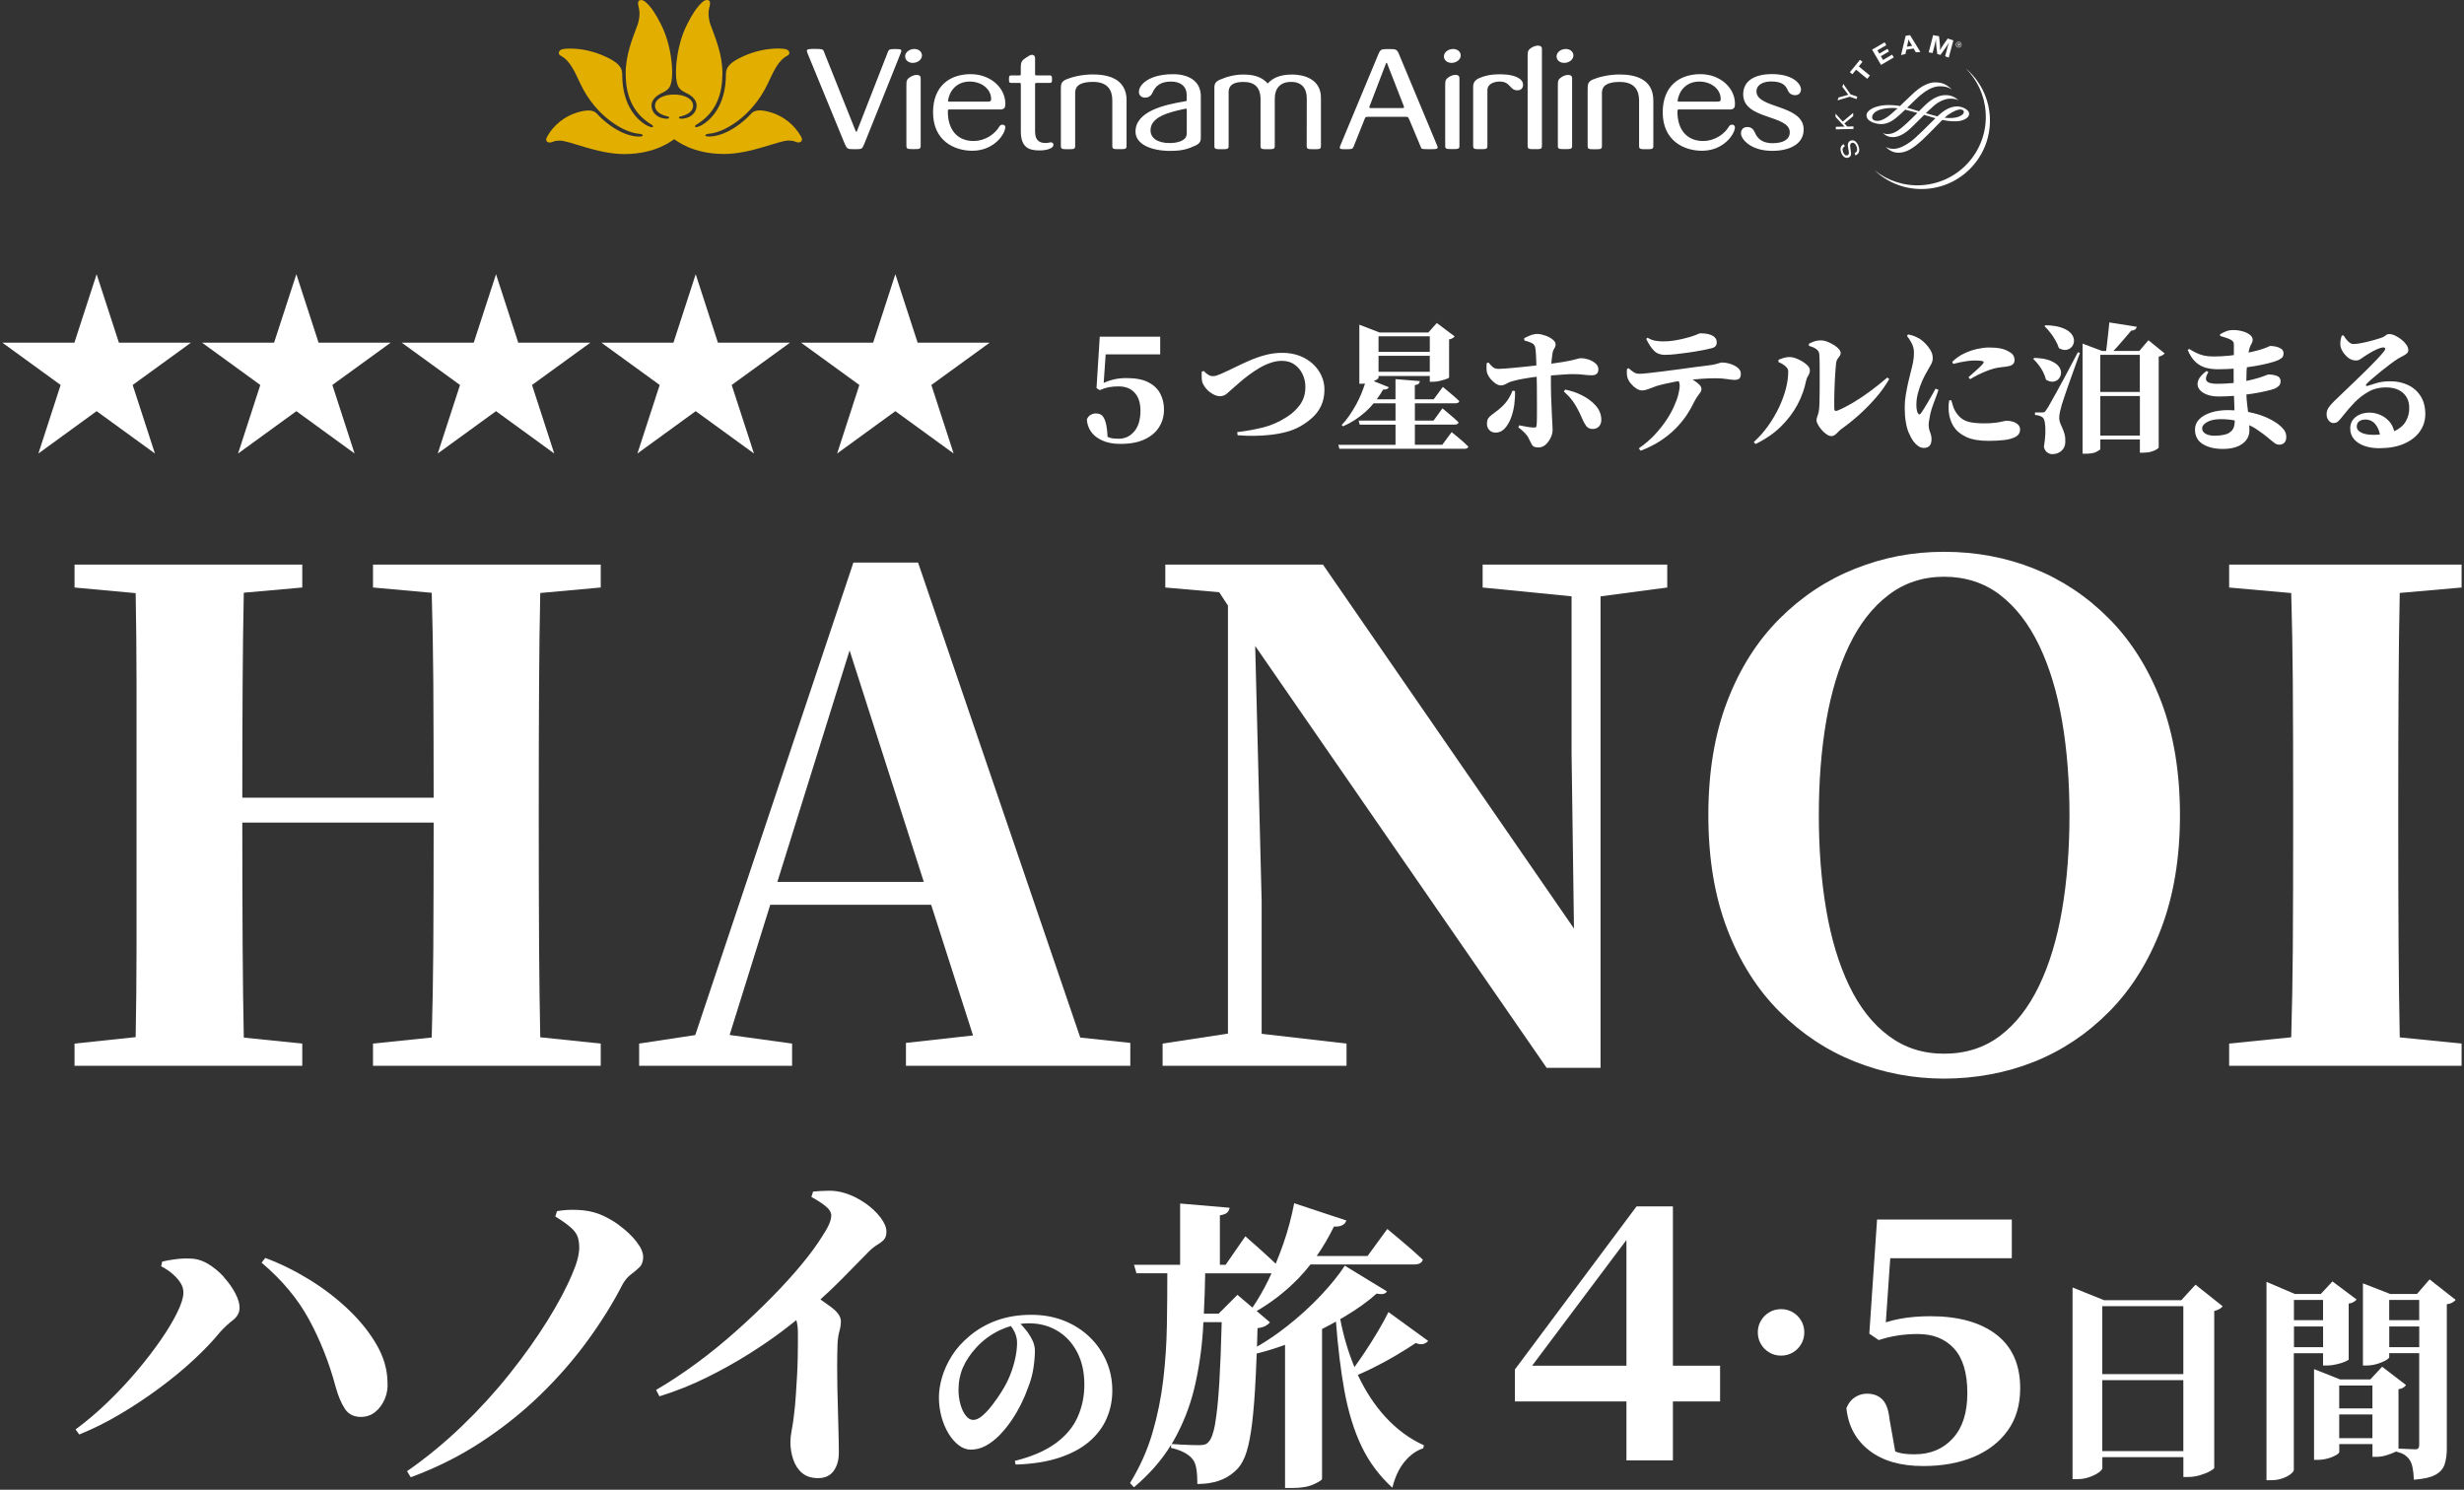
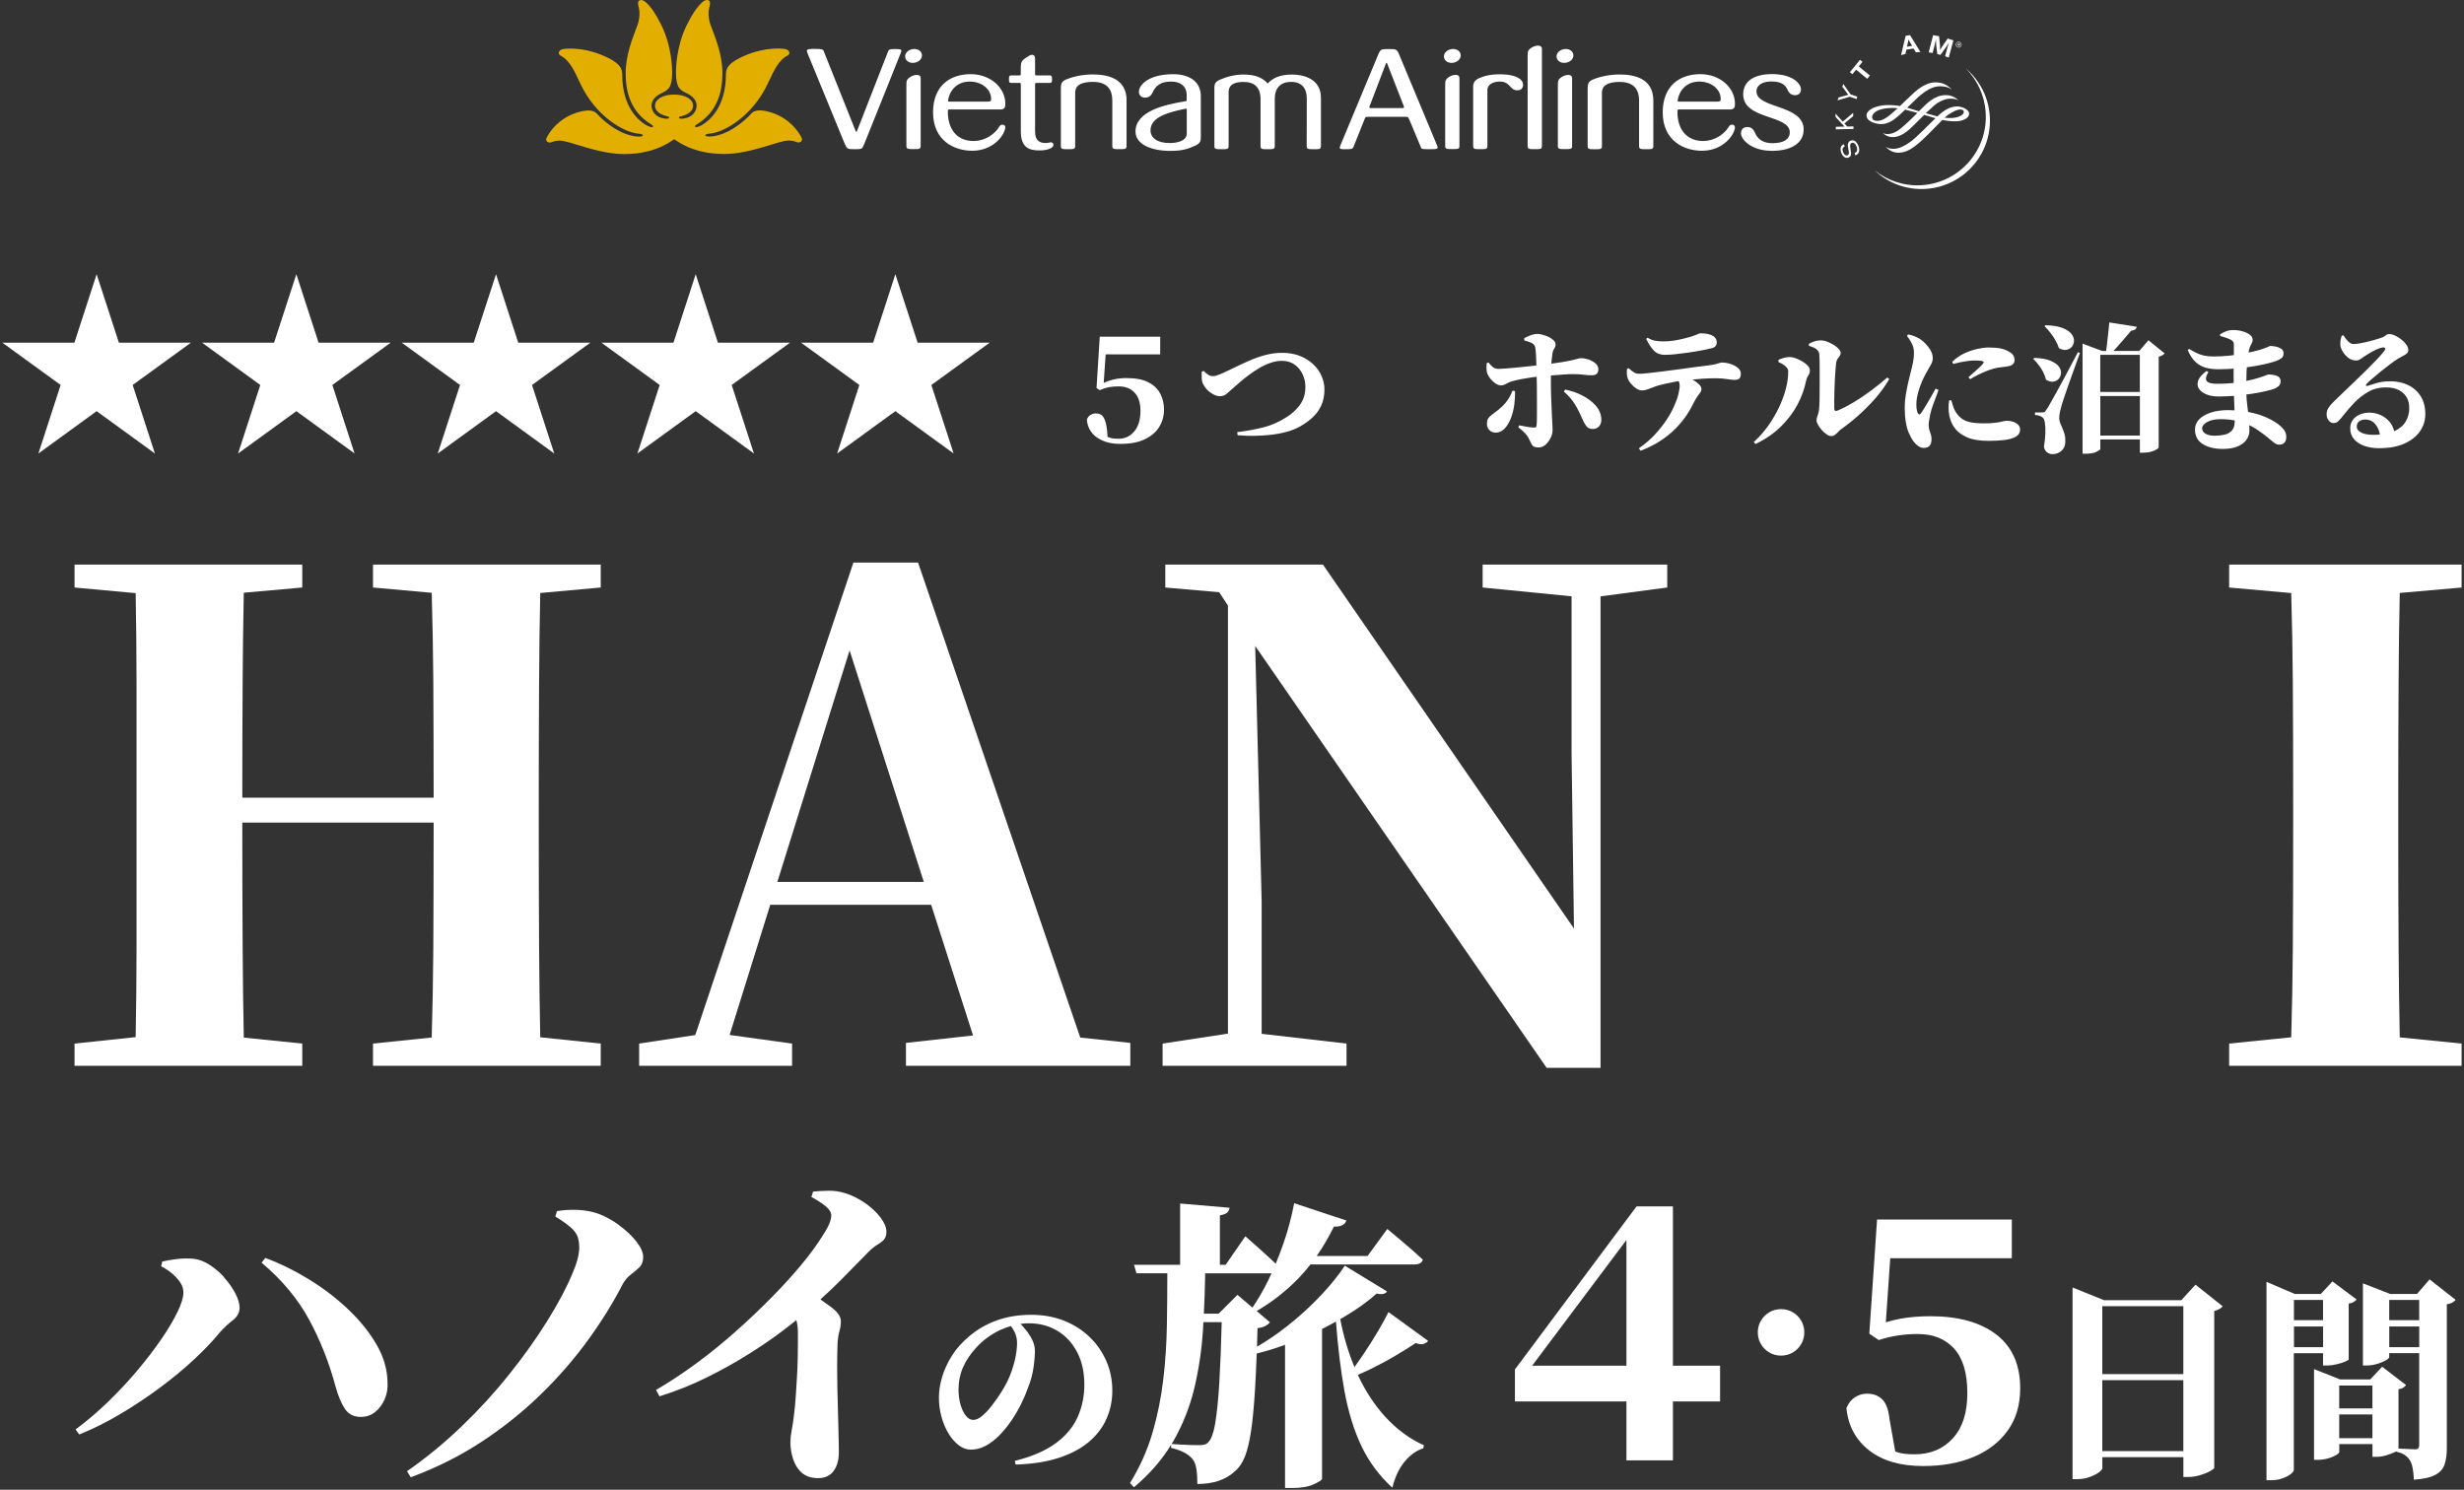
<svg xmlns="http://www.w3.org/2000/svg" id="_レイヤー_2" data-name="レイヤー 2" viewBox="0 0 512 309.61">
  <rect x="0" y="0" width="512" height="309.61" fill="#333333" stroke="none" />
  <defs>
    <style>
      .cls-1, .cls-2 {
        fill: #fff;
      }

      .cls-2 {
        fill-rule: evenodd;
      }

      .cls-3 {
        fill: none;
      }

      .cls-4 {
        fill: #e2af00;
      }
    </style>
  </defs>
  <g id="contents">
    <g>
      <g>
        <g>
          <path class="cls-1" d="M408.51,14.24h-.01c2.32,2.35,3.86,5.51,4.1,9.06.55,7.84-5.36,14.63-13.19,15.18-3.69.26-7.13-.91-9.82-3.03h-.01c2.78,2.61,6.59,4.09,10.68,3.8,7.84-.55,13.74-7.34,13.2-15.17-.28-3.96-2.15-7.44-4.95-9.83h0Z" />
          <path class="cls-1" d="M383.31,30.42c-.45.25-.55.63-.32,1.22.22.53.55.77.91.62.29-.11.34-.36.22-1l-.05-.25c-.11-.63-.14-.9-.06-1.17.08-.31.25-.51.52-.61.65-.26,1.25.15,1.61,1.04.39.98.18,1.71-.58,2.03l-.19-.48c.53-.22.67-.72.38-1.43-.23-.58-.59-.84-.99-.68-.31.12-.38.41-.27,1.07l.04.27.04.25c.08.48.09.66.05.87-.06.26-.23.45-.49.56-.61.24-1.19-.11-1.51-.93-.35-.89-.16-1.54.51-1.85l.2.48h0Z" />
          <polygon class="cls-1" points="382.91 25.27 385.07 23.46 385.08 24.13 383.25 25.65 383.85 26.3 385.13 26.27 385.14 26.8 381.48 26.88 381.46 26.35 382.91 26.32 383.29 26.32 383.17 26.19 383.04 26.06 381.42 24.31 381.4 23.61 382.91 25.27 382.91 25.27" />
          <path class="cls-1" d="M384.53,19.6l1.41.5-.17.49-1.41-.49-2.53.76.21-.6,1.58-.44.19-.06c.08-.02.13-.03.26-.06-.12-.15-.15-.18-.28-.36l-.97-1.32.2-.58,1.51,2.16h0Z" />
          <polygon class="cls-1" points="387.01 12.86 386.24 13.8 388.55 15.7 388 16.38 385.68 14.48 384.91 15.43 384.39 15 386.49 12.43 387.01 12.86 387.01 12.86" />
-           <polygon class="cls-1" points="391.96 9.38 390.11 10.46 390.51 11.14 392.21 10.15 392.52 10.69 390.83 11.68 391.28 12.46 393.17 11.35 393.51 11.94 390.86 13.49 389.01 10.32 391.62 8.79 391.96 9.38 391.96 9.38" />
          <path class="cls-1" d="M396.96,8.92c-.2-.34-.28-.49-.39-.75-.03.27-.06.46-.16.83l-.15.7,1.07-.17-.36-.61h0ZM399.06,10.8l-.96.07-.48-.79-1.48.24-.21.9-.91.23.96-4.01.91-.14,2.16,3.51h0Z" />
          <path class="cls-1" d="M404.95,11.98l-.77-.29.29-1.1c.03-.12.08-.3.14-.52.06-.23.12-.41.15-.54.05-.15.1-.3.15-.46l.08-.26c-.21.38-.3.5-.5.8-.08.13-.16.25-.23.34l-1.04,1.46-.67-.18-.21-1.75c-.02-.09-.02-.22-.03-.39-.01-.23-.02-.41-.03-.53,0-.09,0-.24,0-.44l-.09.44c-.11.49-.16.69-.3,1.27l-.31,1.18-.81-.13.92-3.58,1.23.23.17,1.7c.04.4.05.73.04,1.2.14-.27.19-.36.35-.61.11-.17.2-.3.28-.44l.96-1.38,1.17.4-.96,3.58h0Z" />
          <path class="cls-1" d="M404.86,23.83c1.06-.72,1.94-1.1,2.49-1.08.32.01.71.11.71.51s-.39.75-1.16,1.03c-.67.24-1.7.31-2.83.18.31-.28.57-.5.79-.64h0ZM389.99,25.13c-.66-.05-.98-.31-.98-.82,0-.06.04-1.67,3.72-1.86.42-.02.88-.04,1.6.05-.03,0-.42.35-.42.35l-.23.21c-.88.81-2.37,2.15-3.7,2.06h0ZM397.94,19.05c-.44.39-1.33,1.24-2.18,2.06l-.97.93c-.78-.15-1.56-.21-2.36-.21-1.78,0-3.42.49-4.17,1.26-.28.29-.43.61-.42.94.02.87,1.01,1.3,1.31,1.42,1.59.59,2.92.42,4.32-.56.77-.54,1.7-1.4,2.42-2.1.57.13,1.21.3,1.89.5l.64.18c-.83.81-1.67,1.67-2.45,2.36l-.06.05c-1.09.96-1.88,1.65-3.02,1.91-.8.17-1.37,0-1.55-.11-.02,0-.04.04-.04.04.66.54,1.28.85,2.35.76,1.02-.09,2.2-.73,3.41-1.87l1.63-1.6,1.14-1.13s2.31.68,2.31.68c.02,0,.04.01.04.01-.02,0-1.43,1.39-1.43,1.39l-1.22,1.22c-1.26,1.21-1.94,1.85-2.67,2.37-1.21.86-2.25,1.31-3.17,1.37-.47.03-1.16,0-1.73-.33-.03,0-.06.02-.06.02.61.53,1.38,1.17,2.69,1.13,1.48-.05,2.79-.76,4.83-2.63.93-.86,1.85-1.8,2.67-2.65l1.52-1.54c1,.22,1.89.32,2.88.29,1.44-.03,2.67-.72,2.68-1.5.02-.58-.46-.9-.75-1.08-.23-.15-.88-.51-1.76-.51-1.08,0-2.2.48-3.34,1.41l-.76.67s-.28-.08-.28-.08l-2.11-.6c.63-.58,1.15-1.08,1.63-1.5,1.16-1.03,2.43-1.45,3.18-1.5.55-.04,1.49.01,1.88.29.02,0,.04-.04.04-.04-1.04-.89-1.94-1-2.68-1s-1.9.23-3.34,1.34c-.58.45-1.34,1.22-2.14,2.02,0,0-1.07-.33-1.07-.33l-.26-.08-1.12-.34s.64-.6.64-.6c.76-.74,1.47-1.44,2.03-1.92,2.03-1.7,3.3-1.92,4.18-1.93.97,0,1.74.2,2.29.6.01,0,.04-.04.04-.04-1.13-1.03-1.95-1.36-3.36-1.37-1.24-.01-2.72.68-4.17,1.95h0Z" />
          <path class="cls-1" d="M407.02,9.22c.07.04.19.12.24.03.03-.06-.04-.11-.1-.14l-.15-.09-.08.15.1.05h0ZM407.1,9.71l-.1-.05-.03-.36-.1-.05-.15.27-.08-.04.32-.58.25.14c.1.06.19.14.12.26-.06.12-.16.11-.27.06l.03.36h0ZM407.45,9.53c.14-.25.04-.56-.2-.69-.24-.14-.56-.06-.69.2-.14.25-.04.55.2.69.24.13.55.05.69-.2h0ZM406.45,9.05c.13-.3.49-.45.79-.32.31.13.45.48.32.79-.13.31-.48.45-.79.31-.31-.14-.45-.48-.32-.79h0Z" />
        </g>
        <path class="cls-4" d="M140.08,28.94c-.46.26-3.78,3.08-10.38,3.08-5.56,0-11.5-2.85-13.37-2.79-.66-.03-1.18.11-1.6.29-.78.33-1.54-.15-1.12-.95,1.46-2.77,3.95-4.47,6.3-5.18,1.72-.52,3.28-.69,4.09.21,1.79,1.98,5.02,4.43,8.16,4.75.25.03,1.39.12,1.41-.2.01-.2-.38-.33-.77-.35-3.21-.23-8.99-3.66-12.16-10.31-1.19-2.49-2.14-4.91-4.22-5.97-.46-.22-.47-1.07.49-1.3.67-.16,4.94-.57,9.82,2,2.24,1.18,2.55,2.24,2.56,3.16-.02,6.96,3.5,9.73,4.86,10.55.76.45,1.47.65,1.54.41.06-.2-.14-.33-.31-.44-4.22-2.56-5.34-6.51-5.37-10.53-.03-3.97,1.44-7.41,2.48-10.23.15-.4.65-2.08.23-3.63-.31-1.16-.06-1.5.55-1.5.67,0,1.56,1.08,1.86,1.45.24.28,1.02,1.23,2.19,3.55,2.33,4.6,2.35,9.41,2.35,10,0,3.3-.85,3.69-2.24,4.37-1.39.69-2.05,1.57-2.05,2.59,0,1.05.73,2.15,2.05,2.53,1.02.3,1.67.19,1.62-.08-.04-.21-.49-.26-.63-.3-1.39-.38-2.31-1.09-2.31-2.16,0-1.33,1.64-2.31,3.95-2.31s3.96.98,3.96,2.31c0,1.07-.92,1.78-2.31,2.16-.13.04-.58.09-.63.3-.05.27.59.38,1.62.08,1.32-.38,2.05-1.48,2.05-2.53,0-1.02-.66-1.91-2.05-2.59-1.39-.69-2.24-1.07-2.24-4.37,0-.59.02-5.4,2.34-10,1.18-2.32,1.96-3.27,2.19-3.55.3-.37,1.19-1.46,1.86-1.46.61,0,.87.34.55,1.5-.42,1.55.07,3.23.23,3.63,1.04,2.82,2.52,6.26,2.48,10.23-.03,4.02-1.15,7.96-5.37,10.53-.18.1-.38.24-.31.44.07.24.78.05,1.54-.41,1.36-.82,4.89-3.58,4.87-10.55,0-.92.32-1.98,2.56-3.16,4.88-2.57,9.15-2.16,9.82-2,.97.23.95,1.08.49,1.3-2.08,1.05-3.02,3.47-4.22,5.97-3.18,6.65-8.96,10.08-12.16,10.31-.4.03-.78.16-.77.35.01.32,1.15.23,1.41.2,3.14-.32,6.37-2.77,8.16-4.76.81-.9,2.38-.73,4.1-.21,2.35.71,4.83,2.41,6.3,5.18.42.8-.33,1.28-1.11.95-.41-.18-.94-.31-1.6-.29-1.86-.05-7.8,2.79-13.37,2.79-6.6,0-9.92-2.82-10.38-3.08Z" />
        <path class="cls-2" d="M309.07,18.69c0-1.14,1.22-1.74,2.56-1.74,2.28,0,2.03,1.82,3.66,1.82.74,0,1.19-.42,1.19-1.15,0-1.26-1.67-2.09-4.26-2.17-2.49-.08-3.78.36-4.67.71-1,.39-1.44.96-1.44,1.85v12.34c0,.65.32.65,1.48.65s1.48,0,1.48-.65v-11.64ZM234.1,20.89c0-4.68-4.08-5.42-7.04-5.42-2.39,0-4.53.6-5.54,1.05-1,.44-1.08.99-1.08,1.9v11.94c0,.65.33.65,1.49.65s1.48,0,1.48-.65v-11.02c0-.97.34-2.32,3.72-2.32,3.2,0,4,1.89,4,3.87v9.46c0,.65.32.65,1.48.65s1.48,0,1.48-.65v-9.46ZM300.3,30.33c0,.65.32.65,1.48.65s1.48,0,1.48-.65v-14.06c.02-1.03-1.4-.77-2.12-.3-.81.53-.84.8-.84,1.82v12.54ZM284.61,22.03c.44-1.12,3.25-8.48,3.4-8.89.04-.12.16-.12.21,0,.2.52,3.04,7.75,3.46,8.87.09.24.13.45-.2.45h-6.64c-.41,0-.31-.25-.24-.42ZM292.8,24.75c1.01,2.4,2.4,5.73,2.4,5.73.17.43.02.53,1.77.53,1.86,0,1.97-.06,1.6-.89-.1-.22-7.47-17.92-7.88-18.89-.41-.97-.59-1.04-2.12-1.04-1.52,0-1.72.04-2.14,1.04-.43,1.02-7.82,18.8-7.92,19.02-.31.76-.03.76,1.22.76,1.18,0,1.31-.04,1.54-.54l2.28-5.71c.14-.34.18-.48.59-.48,1.56,0,6.01,0,8.06,0,.39,0,.44.11.59.48ZM303.5,11.26c-.16-.77-1.03-1.24-2.02-1.03-.99.21-1.58.98-1.42,1.76.17.77,1.03,1.24,2.02,1.03.99-.21,1.58-.99,1.42-1.76ZM317.44,30.35c0,.65.32.65,1.48.65s1.48,0,1.48-.65V10.19c.02-1.03-1.4-.77-2.13-.3-.81.53-.84.79-.84,1.82v18.63ZM326.91,11.26c-.17-.77-1.03-1.24-2.02-1.03-.99.21-1.59.98-1.42,1.76.16.77,1.03,1.24,2.02,1.03.99-.21,1.59-.98,1.42-1.76ZM323.71,30.34c0,.65.32.65,1.48.65s1.48,0,1.48-.65v-14.06c.02-1.03-1.4-.77-2.12-.3-.81.53-.84.79-.84,1.82v12.54ZM343.55,20.9c0-4.68-4.07-5.42-7.03-5.42-2.39,0-4.53.6-5.54,1.05-1,.44-1.08.99-1.08,1.9v11.94c0,.65.33.65,1.49.65s1.48,0,1.48-.65v-11.02c0-.97.34-2.32,3.72-2.32,3.19,0,4,1.89,4,3.87v9.46c0,.65.33.65,1.48.65s1.48,0,1.48-.65v-9.46ZM374.79,26.85c-.12-5.19-9.8-4.24-9.81-7.85,0-1.41,1.45-2.07,3.03-2.07,2.27,0,3.02.76,3.49,1.86.22.51.67.99,1.53.99.65,0,1.2-.41,1.2-1.18,0-1.15-1.6-3.17-5.95-3.2-3.61-.02-6.05,1.35-6.06,4.2,0,5.34,9.69,4.2,9.68,7.9,0,1.53-1.43,2.24-3.5,2.26-2.07.02-3.17-.82-3.77-2.26-.29-.59-.68-1.12-1.58-1.1-.81.01-1.29.53-1.29,1.33,0,1.09,1.89,3.62,6.5,3.62,3.77,0,6.58-1.52,6.52-4.5ZM188.35,30.34c0,.65.32.65,1.48.65s1.48,0,1.48-.65v-14.06c.02-1.03-1.4-.77-2.13-.3-.81.53-.84.79-.84,1.82v12.54ZM243.2,31.35c2.47.02,3.72-.42,5.21-1.1,1.11-.53,1.11-1.11,1.11-1.8v-8.47c0-3.23-2.68-4.57-5.76-4.56-5.02.01-7.02,2.16-7.1,3.56-.04.74.4,1.29,1.27,1.31.84.02,1.34-.53,1.54-1,.62-1.44,1.68-2.34,3.87-2.34,1.72,0,3.25.79,3.24,2.83v.9c0,.28,0,.33-.24.36-4.52.72-10.39,2.14-10.39,6.3,0,2.58,3.1,4.01,7.24,4.02ZM246.59,27.75c0,1.57-2.04,1.98-3.54,1.98-2.66,0-3.98-1.14-3.98-2.64,0-2.73,3.53-3.72,7.21-4.49.19-.04.32-.06.32.22v4.94ZM191.55,11.26c-.17-.77-1.03-1.24-2.02-1.03-.99.21-1.59.98-1.42,1.76.17.77,1.03,1.24,2.02,1.03.99-.21,1.58-.98,1.42-1.76ZM271.52,30.36c0,.65.32.64,1.48.65,1.16,0,1.48,0,1.48-.65v-10.05c0-4-3.75-4.82-5.97-4.82-2.59,0-4.07.74-5.08,1.86-1.08-1.17-2.52-1.86-5.04-1.86-1.74,0-3.43.42-4.95,1.09-1.1.49-1.1,1.13-1.1,1.76v12.02c0,.65.32.65,1.48.65s1.48,0,1.48-.65v-11.2c0-1.67,1.34-2.13,3.1-2.13,2.19,0,3.53,1.03,3.53,3.61v9.72c0,.65.32.65,1.48.65s1.48,0,1.48-.65v-9.91c0-1.96,1.03-3.43,3.39-3.43s3.26,1.49,3.26,3.47l-.02,9.87ZM197,20.87c.26-1.85,1.67-3.9,4.46-3.92,2.34-.02,4.38,1.4,4.49,3.49.03.6-.13.68-.84.68h-7.88c-.22,0-.25-.1-.23-.24ZM208.9,26.44c0-.27-.2-.53-.58-.53-.34,0-.51.12-.72.47-.78,1.33-2.71,2.89-5.27,2.92-3.46.03-5.46-2.46-5.37-6.3,0-.13.05-.24.25-.25.2,0,5.42-.01,10.67,0,1.01,0,1.02-.67,1.02-1.22,0-3.18-2.96-6.12-7.22-6.12s-7.8,2.41-7.8,7.94c0,5.89,4.4,7.98,8.16,7.98,4.54,0,6.85-3.51,6.85-4.9ZM348.6,20.87c.26-1.85,1.67-3.9,4.46-3.92,2.34-.02,4.38,1.4,4.49,3.49.03.6-.13.68-.84.68h-7.88c-.22,0-.25-.1-.23-.24ZM360.5,26.44c0-.27-.2-.53-.58-.53-.34,0-.51.12-.72.47-.78,1.33-2.71,2.89-5.27,2.92-3.46.03-5.46-2.46-5.37-6.3,0-.13.05-.24.25-.25.2,0,5.42-.01,10.68,0,1.01,0,1.02-.67,1.02-1.22,0-3.18-2.96-6.12-7.21-6.12s-7.8,2.41-7.8,7.94c0,5.89,4.4,7.98,8.16,7.98,4.54,0,6.85-3.51,6.85-4.9ZM175.58,29.97c.41.97.5,1.04,2.04,1.04s1.52-.06,1.95-1.05c.43-.99,6.07-15.18,7.57-18.88.33-.82.19-.89-1.14-.89-1.16,0-1.27.07-1.49.57,0,0-6.32,16.16-6.46,16.54-.03.11-.17.11-.23-.01-.2-.46-6.62-16.57-6.62-16.57-.15-.41-.19-.56-1.93-.56-1.89,0-1.76.18-1.39,1.11.09.22,7.28,17.75,7.69,18.71ZM211.77,15.67c-.69.01-1.64,0-1.64,0-.47,0-.47.26-.47.79s0,.77.47.77h1.64c.34,0,.35.04.35.39,0,.74,0,9.67,0,9.67,0,3.52,1.88,3.94,3.75,3.97,1.84.03,3.05-.52,3.03-1.17-.01-.38-.26-.55-.69-.5-.3.04-.51.13-.92.13-.98,0-2.21-.26-2.21-2.4v-9.67c0-.37,0-.42.37-.42h2.67c.47,0,.48-.26.48-.77s-.02-.79-.48-.79h-2.68c-.36,0-.35-.04-.36-.35v-3.25c0-.52-.4-.71-.72-.68-.23.02-.51.17-1.17.6-.86.56-1.08.92-1.08,1.95v1.36c0,.37-.02.37-.35.37Z" />
      </g>
      <g>
        <g>
          <path class="cls-1" d="M62.81,216.88l-12.15-1.24c-.12-6.23-.21-12.52-.24-18.92-.05-8.23-.07-16.82-.07-25.76h39.76c0,9.22-.03,17.9-.07,26.04-.04,6.3-.16,12.49-.33,18.62l-12.2,1.26v4.62h47.32v-4.62l-12.57-1.31c-.12-6.16-.2-12.32-.24-18.5-.05-8.17-.07-16.31-.07-24.43v-6.3c0-8.31.02-16.54.07-24.71.03-6.17.12-12.29.24-18.39l12.57-1.14v-4.76h-47.32v4.76l12.2,1.1c.17,6.17.29,12.33.33,18.5.04,7.94.07,15.97.07,24.08h-39.76c0-8.12.02-16.17.07-24.15.03-6.19.12-12.33.24-18.45l12.15-1.08v-4.76H15.49v4.76l12.7,1.17c.11,6.14.18,12.29.18,18.43v55.58c0,6.12-.07,12.2-.18,18.26l-12.7,1.34v4.62h47.32v-4.62Z" />
          <path class="cls-1" d="M188.25,216.74v4.76h46.62v-4.76l-10.4-1.11-33.7-98.71h-13.44l-32.86,98.19-11.66,1.77v4.62h31.78v-4.62l-12.98-1.79,8.44-27.05h33.44l8.7,27.15-13.94,1.55ZM161.53,183.28l15.01-48.11,15.42,48.11h-30.43Z" />
          <polygon class="cls-1" points="255.16 125.86 255.16 214.81 241.58 216.88 241.58 221.5 255.16 221.5 262.16 221.5 279.8 221.5 279.8 216.88 262.16 214.85 262.16 187.2 260.82 134.25 321.38 221.92 332.58 221.92 332.58 123.94 346.44 122.1 346.44 117.34 332.58 117.34 326.56 117.34 308.08 117.34 308.08 122.1 326.56 123.93 326.56 156.54 327.06 192.97 274.9 117.34 242.14 117.34 242.14 122.1 253.34 123.08 255.16 125.86" />
-           <path class="cls-1" d="M449.06,193.01c2.61-6.86,3.92-14.72,3.92-23.59s-1.31-16.85-3.92-23.66c-2.61-6.81-6.21-12.53-10.78-17.15-4.57-4.62-9.78-8.1-15.61-10.43-5.83-2.33-12.06-3.5-18.69-3.5s-12.6,1.17-18.48,3.5c-5.88,2.33-11.13,5.81-15.75,10.43-4.62,4.62-8.24,10.34-10.85,17.15-2.61,6.81-3.92,14.7-3.92,23.66s1.31,16.85,3.92,23.66c2.61,6.81,6.23,12.53,10.85,17.15,4.62,4.62,9.87,8.1,15.75,10.43,5.88,2.33,12.04,3.5,18.48,3.5s12.86-1.17,18.69-3.5c5.83-2.33,11.04-5.81,15.61-10.43,4.57-4.62,8.17-10.36,10.78-17.22ZM428.48,189.09c-1.03,6.02-2.61,11.27-4.76,15.75-2.15,4.48-4.85,7.96-8.12,10.43-3.27,2.47-7.14,3.71-11.62,3.71s-8.24-1.24-11.55-3.71c-3.31-2.47-6.04-5.95-8.19-10.43-2.15-4.48-3.73-9.73-4.76-15.75-1.03-6.02-1.54-12.58-1.54-19.67s.51-13.63,1.54-19.6c1.03-5.97,2.61-11.2,4.76-15.68,2.15-4.48,4.88-7.98,8.19-10.5,3.31-2.52,7.16-3.78,11.55-3.78s8.35,1.26,11.62,3.78c3.27,2.52,5.97,6.02,8.12,10.5,2.15,4.48,3.73,9.71,4.76,15.68,1.03,5.97,1.54,12.51,1.54,19.6s-.51,13.65-1.54,19.67Z" />
          <path class="cls-1" d="M498.41,141.63c.03-6.18.12-12.3.24-18.4l12.85-1.13v-4.76h-48.3v4.76l12.9,1.15c.17,6.15.29,12.3.33,18.45.05,8.12.07,16.33.07,24.64v6.3c0,8.31-.02,16.52-.07,24.64-.04,6.12-.16,12.21-.33,18.29l-12.9,1.31v4.62h48.3v-4.62l-12.85-1.29c-.12-6.16-.2-12.33-.24-18.52-.05-8.17-.07-16.31-.07-24.43v-6.3c0-8.31.02-16.54.07-24.71Z" />
          <path class="cls-1" d="M46.58,265.45c-.98-1.1-2.09-2.02-3.33-2.77-1.24-.75-2.51-1.12-3.81-1.12-.93-.05-1.94,0-3.01.14-1.07.14-1.98.3-2.73.49l-.21.98c.98.51,1.8,1.06,2.45,1.65.65.58,1.18,1.19,1.58,1.82.4.63.59,1.29.59,2,0,.98-.41,2.32-1.23,4.02-.82,1.7-1.95,3.6-3.4,5.71-1.45,2.1-3.1,4.26-4.97,6.48-1.87,2.22-3.9,4.39-6.09,6.51-2.19,2.12-4.43,4.02-6.72,5.71l.77,1.05c2.89-1.17,5.76-2.6,8.61-4.3,2.85-1.7,5.58-3.52,8.19-5.46,2.61-1.94,4.98-3.9,7.1-5.88,2.12-1.98,3.91-3.86,5.35-5.63.84-.93,1.73-1.76,2.66-2.48.93-.72,1.4-1.58,1.4-2.56,0-.89-.29-1.89-.88-3.01-.58-1.12-1.36-2.23-2.34-3.32Z" />
          <path class="cls-1" d="M78.25,279.45c-1.47-2.54-3.42-4.97-5.84-7.28-2.43-2.31-5.13-4.39-8.12-6.23-2.99-1.84-6.04-3.35-9.17-4.51l-.77.98c4.25,3.59,7.54,7.54,9.87,11.83,2.33,4.29,4.18,8.96,5.53,14,.51,1.87,1.15,3.38,1.92,4.55.77,1.17,1.95,1.73,3.54,1.68,1.07-.05,2.02-.41,2.83-1.09.82-.68,1.46-1.56,1.92-2.66.47-1.1.65-2.27.56-3.54-.05-2.61-.8-5.19-2.27-7.73Z" />
          <path class="cls-1" d="M128.73,254.67c-1.42-1.05-2.88-1.85-4.38-2.42-1.31-.47-2.73-.73-4.27-.8-1.54-.07-2.99.01-4.34.25l-.35,1.12c1.45.89,2.53,1.66,3.25,2.31.72.65,1.19,1.29,1.4,1.93.21.63.32,1.36.32,2.2,0,.7-.12,1.51-.35,2.42-.23.91-.61,1.95-1.12,3.12-1.21,2.89-2.93,6.12-5.15,9.69-2.22,3.57-4.83,7.25-7.84,11.02-3.01,3.78-6.32,7.41-9.94,10.89-3.62,3.48-7.41,6.59-11.38,9.35l.77,1.26c5.32-1.96,10.23-4.42,14.73-7.38,4.5-2.96,8.6-6.24,12.29-9.84,3.69-3.59,6.95-7.35,9.8-11.27,2.85-3.92,5.25-7.79,7.21-11.62.47-.84,1.03-1.51,1.68-2,.65-.49,1.25-.99,1.78-1.5.54-.51.81-1.24.81-2.17s-.47-2-1.4-3.19c-.93-1.19-2.11-2.31-3.54-3.36Z" />
          <path class="cls-1" d="M179.69,249.98c-1.33-.91-2.67-1.57-4.02-1.99-1.17-.37-2.32-.55-3.47-.53-1.14.02-2.23.08-3.25.18l-.35,1.12c.98.51,1.91,1.11,2.8,1.79.89.68,1.33,1.37,1.33,2.06,0,1.03-.63,2.47-1.89,4.34-1.03,1.68-2.43,3.59-4.2,5.74-1.77,2.15-3.81,4.4-6.12,6.75-2.31,2.36-4.79,4.73-7.46,7.1-2.66,2.38-5.41,4.62-8.26,6.72-2.85,2.1-5.67,3.97-8.47,5.6l.7,1.33c3.45-1.07,6.75-2.39,9.9-3.96,3.15-1.56,6.06-3.19,8.72-4.87,2.66-1.68,4.96-3.25,6.9-4.73,1.14-.86,2.1-1.61,2.92-2.28.22.74.33,1.6.33,2.59v2.27c0,.91-.01,1.94-.04,3.08-.02,1.14-.07,2.36-.14,3.64-.07,1.28-.15,2.64-.25,4.06-.09,1.42-.23,2.88-.42,4.38-.14,1.12-.29,2.11-.46,2.98-.16.86-.25,1.65-.25,2.35,0,1.26.2,2.47.6,3.64.4,1.17,1.01,2.1,1.85,2.8.84.7,1.94,1.05,3.29,1.05,1.45,0,2.53-.5,3.25-1.5.72-1,1.08-2.27,1.08-3.81,0-1.17-.04-2.93-.1-5.29-.07-2.36-.14-5.06-.21-8.12-.07-3.06-.06-6.1.03-9.13.05-1.03.18-1.91.39-2.66.21-.75.31-1.45.31-2.1,0-.98-.71-1.98-2.13-3.01-.66-.47-1.37-.98-2.12-1.52,1.49-1.35,2.91-2.68,4.22-4.01,2.31-2.33,4.24-4.29,5.78-5.88.65-.65,1.26-1.14,1.82-1.47.56-.33,1.02-.68,1.36-1.05.35-.37.53-.93.53-1.68,0-.89-.42-1.88-1.26-2.98-.84-1.1-1.92-2.1-3.25-3.01Z" />
          <path class="cls-1" d="M226.4,277.85c-1.5-1.44-3.27-2.57-5.31-3.38-2.04-.81-4.31-1.22-6.8-1.22-2.63,0-5.02.39-7.16,1.16-2.14.77-4.05,1.87-5.73,3.3-1.48,1.23-2.69,2.58-3.61,4.05-.92,1.47-1.6,2.95-2.04,4.45-.43,1.5-.65,2.89-.65,4.18,0,1.37.17,2.71.52,4.01.35,1.3.84,2.47,1.47,3.51.63,1.04,1.34,1.85,2.14,2.46.8.6,1.63.9,2.5.9,1.09,0,2.13-.27,3.13-.82.99-.55,1.93-1.27,2.81-2.16.88-.9,1.71-1.91,2.48-3.04.77-1.13,1.45-2.3,2.04-3.49.59-1.19,1.06-2.32,1.43-3.38.53-1.32.9-2.65,1.11-4.01.21-1.36.31-2.58.31-3.68,0-.76-.18-1.5-.55-2.23-.36-.73-.8-1.41-1.3-2.04-.4-.5-.78-.91-1.14-1.28.56-.08,1.13-.13,1.68-.13,2.27,0,4.27.52,6.01,1.58,1.74,1.05,3.1,2.53,4.09,4.43.99,1.9,1.49,4.16,1.49,6.76,0,2.38-.46,4.61-1.39,6.7s-2.44,3.91-4.56,5.46c-2.11,1.55-4.95,2.78-8.5,3.67l.17.76c3.56-.11,6.6-.6,9.14-1.45,2.53-.85,4.61-1.98,6.22-3.38,1.61-1.4,2.8-3,3.57-4.79.77-1.79,1.16-3.71,1.16-5.75,0-2.18-.41-4.23-1.24-6.13-.83-1.9-1.99-3.58-3.49-5.02ZM210.86,276.91c.32.7.48,1.43.48,2.18,0,1.15-.18,2.42-.52,3.82-.35,1.4-.82,2.73-1.41,3.99-.31.67-.75,1.46-1.32,2.37-.57.91-1.2,1.81-1.89,2.71-.69.9-1.37,1.64-2.06,2.23-.69.59-1.32.88-1.91.88s-1.08-.3-1.55-.9c-.48-.6-.85-1.39-1.11-2.35-.27-.97-.4-1.97-.4-3,0-1.68.31-3.23.92-4.64.62-1.41,1.53-2.78,2.73-4.1,1.46-1.6,3.16-2.84,5.12-3.74.71-.32,1.41-.57,2.12-.78.29.38.57.81.8,1.32Z" />
          <path class="cls-1" d="M290.52,281.41c1.51-.9,2.73-1.67,3.65-2.3.63.25,1.17.31,1.61.19s.77-.34.98-.63l-8.25-5.99c-.5,1.05-1.23,2.37-2.17,3.97-.94,1.6-1.97,3.22-3.09,4.88-.62.92-1.22,1.78-1.8,2.59-1.28-3.06-2.27-6.39-2.96-9.98.21-.12.43-.24.64-.36,2.81-1.66,5.12-3.31,6.93-4.95,1.09.25,1.81.11,2.14-.44l-8.76-5.35c-1.22,1.89-2.89,3.96-5.01,6.21-2.12,2.25-4.46,4.38-7.02,6.39-2.06,1.62-4.13,3.03-6.22,4.24.04-1.23.08-2.52.11-3.86.67-.08,1.21-.23,1.61-.44.4-.21.72-.46.98-.76l-2.77-2.36c3.18-1.84,6.1-4.12,8.76-6.87.84-.87,1.65-1.81,2.42-2.8h21.52c1.05,0,1.66-.34,1.83-1.01-.67-.63-1.43-1.31-2.27-2.05-.84-.73-1.65-1.43-2.43-2.08-.78-.65-1.67-1.4-2.68-2.24l-4.1,5.61h-10.57c1.3-1.86,2.49-3.89,3.58-6.11.71.04,1.29-.05,1.73-.28.44-.23.72-.56.85-.98l-10.84-3.59c-.55,2.86-1.29,5.65-2.24,8.38-.5,1.45-1.04,2.85-1.6,4.19-.39-.38-.8-.76-1.24-1.17-.82-.76-1.62-1.48-2.39-2.17-.78-.69-1.67-1.48-2.68-2.36l-4.09,5.92h-1.2v-10.27c.76-.13,1.27-.33,1.54-.6.27-.27.43-.6.47-.98l-10.27-.88v12.73h-9.58l.5,1.76h6.42c0,3.57-.03,7.13-.09,10.68-.06,3.89-.31,7.71-.76,11.47-.44,3.76-1.19,7.43-2.24,11.02-1.05,3.59-2.6,7.07-4.66,10.43l.82.88c3.23-2.73,5.8-5.68,7.74-8.86l-.05.67c1.09.25,2.02.58,2.77.98.76.4,1.34.87,1.76,1.42.38.5.63,1.19.76,2.05.13.86.19,1.88.19,3.06,1.6,0,3.04-.21,4.35-.63,1.3-.42,2.46-1.09,3.47-2.02.84-.71,1.52-1.72,2.05-3.02.52-1.3.95-3.09,1.29-5.35.34-2.27.61-5.13.82-8.6.13-2.18.25-4.68.35-7.49,1.96-.49,3.92-1.09,5.89-1.81v29.75h1.45c1.93,0,3.45-.26,4.57-.79,1.11-.53,1.67-.89,1.67-1.1v-31.16c.99-.49,1.95-1,2.89-1.53.41,5.41,1,10.18,1.74,14.29.82,4.5,2.02,8.38,3.59,11.66,1.58,3.28,3.71,6.13,6.39,8.57.55-2.23,1.4-4.03,2.55-5.42,1.15-1.39,2.45-2.31,3.87-2.77l.13-.63c-2.98-1.34-5.67-3.33-8.06-5.95-2.23-2.45-4.11-5.35-5.67-8.67,1.15-.5,2.31-1.03,3.49-1.63,1.74-.88,3.37-1.77,4.88-2.68ZM252.5,295.9c-.36,2-.83,3.27-1.42,3.81-.21.25-.46.42-.76.5-.29.08-.69.13-1.2.13-.38,0-.9,0-1.58-.03-.67-.02-1.39-.05-2.14-.09-.73-.04-1.37-.08-1.94-.12.12-.2.25-.4.36-.6,1.97-3.46,3.42-7.13,4.35-10.99.92-3.86,1.52-7.9,1.8-12.1.04-.54.05-1.09.08-1.64h3.81c-.12,4.97-.29,9.14-.49,12.51-.23,3.76-.53,6.64-.88,8.63ZM257.13,269.1l-3.91,3.91h-3.07c.14-2.77.24-5.56.28-8.38h13.78c-.22.49-.45.98-.68,1.45-1.05,2.14-2.15,4.02-3.28,5.67l-3.11-2.65Z" />
          <path class="cls-1" d="M347.62,250.72h-7.56l-25.27,33.88v6.65h23.17v12.25h9.66v-12.25h9.8v-7.42h-9.8v-33.11ZM318.36,283.83l19.6-26.13v26.13h-19.6Z" />
          <path class="cls-1" d="M372.53,272.72c-.73-.43-1.54-.65-2.44-.65s-1.71.22-2.44.65c-.73.43-1.31,1.02-1.74,1.74-.43.73-.65,1.54-.65,2.44s.22,1.71.65,2.44c.43.73,1.01,1.31,1.74,1.74.73.43,1.54.65,2.44.65s1.71-.22,2.44-.65c.73-.43,1.31-1.01,1.74-1.74.43-.73.65-1.54.65-2.44s-.22-1.71-.65-2.44c-.43-.73-1.02-1.31-1.74-1.74Z" />
          <path class="cls-1" d="M414.82,277.35c-3.31-2.54-7.89-3.81-13.72-3.81-2.19,0-4.27.17-6.23.52-.99.18-1.99.43-3.01.75l.92-13.32h25.26v-8.05h-28l-1.61,23.73,1.96,1.33c2.52-.84,5.23-1.26,8.12-1.26,3.17,0,5.68,1,7.52,3.01,1.84,2.01,2.77,5.09,2.77,9.24s-1,7.2-3.01,9.42c-2.01,2.22-4.67,3.33-7.98,3.33-1.35,0-2.45-.12-3.29-.35-.22-.06-.46-.14-.7-.23l-1.19-6.7c-.19-1.91-.68-3.28-1.47-4.09-.79-.82-1.87-1.23-3.22-1.23-.89,0-1.72.24-2.48.73-.77.49-1.37,1.25-1.79,2.27.37,3.69,1.95,6.62,4.73,8.79,2.78,2.17,6.52,3.25,11.23,3.25,3.97,0,7.46-.63,10.46-1.89,3.01-1.26,5.38-3.09,7.1-5.49,1.73-2.4,2.59-5.33,2.59-8.79,0-4.9-1.66-8.62-4.97-11.17Z" />
          <path class="cls-1" d="M453.24,270.21h-16.04l-6.54-2.64v39.83h.99c.9,0,1.74-.14,2.53-.43.79-.28,1.43-.6,1.93-.96.49-.36.74-.66.74-.9v-2.28h16.84v4.12h1.03c.78,0,1.58-.12,2.4-.36.82-.24,1.52-.52,2.08-.83.57-.31.87-.54.9-.69v-32.61c.45-.12.81-.26,1.1-.43.28-.16.5-.35.65-.56l-5.64-4.48-2.96,3.23ZM453.68,271.46v14.11h-16.84v-14.11h16.84ZM436.84,301.57v-14.74h16.84v14.74h-16.84Z" />
          <path class="cls-1" d="M482.71,281.23v2.55h.94c.57,0,1.19-.08,1.88-.25.69-.16,1.28-.35,1.77-.56.49-.21.74-.36.74-.45v-11.6c.42-.06.77-.18,1.05-.36.28-.18.49-.34.6-.49l-5.02-3.76-2.42,2.6h-5.42l-5.87-2.51v41.22h.94c.87,0,1.66-.13,2.37-.38.72-.25,1.29-.55,1.72-.9.43-.34.65-.63.65-.87v-24.24h6.05ZM476.67,279.98v-4.3h6.05v4.3h-6.05ZM482.71,270.16v4.21h-6.05v-4.21h6.05Z" />
          <path class="cls-1" d="M502.25,268.91h-5.6l-5.65-2.2v17.07h.76c.75,0,1.49-.11,2.22-.34.73-.22,1.33-.47,1.79-.74.46-.27.69-.49.69-.67v-.81h6.23v19.13c0,.27-.06.48-.18.63-.12.15-.34.22-.67.22-.21,0-.55-.01-1.03-.04-.48-.03-.98-.05-1.5-.07-.28,0-.59-.02-.92-.04v-12.34c.42-.06.75-.17,1.01-.34.25-.16.44-.34.56-.52l-4.97-3.81-2.46,2.64h-6.27l-5.42-2.15v18.86h.72c.75,0,1.46-.1,2.15-.29.69-.19,1.25-.43,1.7-.69.45-.27.67-.48.67-.63v-1.66h6.9v2.64h.9c.63,0,1.28-.1,1.97-.31.69-.21,1.28-.43,1.79-.67.09-.04.16-.08.24-.12.74.19,1.32.41,1.71.66.46.3.84.67,1.14,1.12.27.42.47.97.6,1.66.13.69.22,1.49.25,2.42,2.03-.15,3.53-.49,4.5-1.03.97-.54,1.61-1.27,1.9-2.19.3-.93.45-2.03.45-3.32v-29.93c.48-.06.87-.18,1.17-.36.3-.18.52-.36.67-.54l-5.42-4.26-2.6,3ZM492.97,287.95v4.75h-6.9v-4.75h6.9ZM486.07,298.88v-4.93h6.9v4.93h-6.9ZM502.69,270.16v4.21h-6.23v-4.21h6.23ZM496.47,279.98v-4.3h6.23v4.3h-6.23Z" />
          <path class="cls-1" d="M227.9,90.88c1.25.92,2.89,1.37,4.92,1.37s3.68-.31,5.02-.94c1.34-.63,2.35-1.48,3.02-2.56s1.01-2.29,1.01-3.65c0-1.2-.26-2.29-.77-3.28-.51-.99-1.34-1.78-2.47-2.37-1.14-.59-2.66-.88-4.57-.88-.95,0-1.85.1-2.71.3-.71.17-1.37.41-2.01.7l.41-5.93h11.33v-3.67h-12.56l-.67,10.68.67.43c.64-.29,1.26-.49,1.88-.61.62-.12,1.29-.17,2.03-.17,1.45,0,2.56.44,3.36,1.33.79.89,1.19,2.12,1.19,3.7,0,1.87-.43,3.31-1.29,4.33-.86,1.01-1.93,1.52-3.23,1.52-.75,0-1.35-.06-1.78-.19-.17-.05-.35-.12-.53-.19-.05-.95-.13-1.73-.25-2.34-.14-.73-.33-1.28-.55-1.65s-.47-.61-.75-.72c-.28-.12-.58-.17-.91-.17-.39,0-.75.11-1.1.32-.35.21-.6.53-.75.96.12,1.54.8,2.77,2.05,3.69Z" />
          <path class="cls-1" d="M250.72,80.87c.4.43.86.79,1.36,1.06.5.27.96.41,1.39.41.58,0,1.07-.18,1.48-.55.41-.37.96-.86,1.68-1.48.29-.25.68-.59,1.19-1.03.5-.43,1.08-.9,1.74-1.39.66-.49,1.36-.96,2.11-1.4.75-.44,1.53-.81,2.33-1.08.8-.28,1.59-.42,2.36-.42,1.06,0,1.95.27,2.68.8.72.53,1.27,1.21,1.65,2.03.38.82.56,1.68.56,2.59,0,1.43-.37,2.66-1.11,3.69-.74,1.03-1.69,1.91-2.85,2.62-1.5.96-3.07,1.66-4.7,2.08-1.63.42-3.47.76-5.51,1.01l.09.64c1.06.1,2.17.14,3.31.13,1.15,0,2.29-.08,3.44-.2,1.15-.12,2.24-.32,3.28-.59,1.04-.27,1.97-.63,2.78-1.07.98-.54,1.87-1.16,2.66-1.87.79-.7,1.42-1.54,1.88-2.52.46-.97.69-2.11.69-3.4,0-.98-.21-1.93-.62-2.85-.42-.92-1.01-1.73-1.78-2.44-.77-.71-1.69-1.28-2.76-1.69-1.07-.41-2.27-.62-3.6-.62-1.2,0-2.37.15-3.53.46s-2.27.7-3.34,1.17c-1.07.47-2.11.95-3.11,1.45-1,.49-1.95.93-2.83,1.32-.27.1-.5.18-.69.26-.19.08-.36.13-.51.15-.15.02-.27.03-.39.03-.41,0-.78-.12-1.13-.38-.35-.25-.61-.48-.78-.69l-.43.14c0,.35,0,.73-.01,1.14,0,.42.05.81.19,1.2.17.44.46.88.87,1.32Z" />
-           <path class="cls-1" d="M278.09,92.43l.23.84h25.98c.46,0,.73-.15.81-.46-.33-.33-.69-.67-1.08-1.01-.4-.35-.77-.67-1.13-.97-.36-.3-.78-.64-1.26-1.03l-1.94,2.63h-5.7v-4.19h8.27c.46,0,.73-.15.81-.46-.31-.31-.66-.63-1.04-.97-.39-.34-.76-.65-1.11-.94-.36-.29-.76-.63-1.2-1.01l-1.85,2.55h-3.88v-3.59h8.39c.48,0,.76-.15.84-.46-.31-.31-.66-.63-1.06-.97-.4-.34-.77-.66-1.13-.95-.36-.3-.77-.64-1.23-1.03l-1.91,2.58h-3.91v-2.95c.4-.06.67-.16.81-.3.13-.14.21-.32.23-.54l-5.06-.41v4.2h-3.9c.47-.63.91-1.3,1.33-2.03.31.02.56-.01.77-.1.2-.09.34-.22.42-.39l-3.15-1.26c.18-.08.36-.16.5-.24.34-.19.51-.35.51-.46v-.38h10.65v1.21h.69c.44,0,.92-.06,1.43-.19.51-.13.96-.26,1.33-.39.38-.13.56-.24.56-.32v-7.9c.31-.06.56-.15.75-.27.19-.13.33-.25.4-.36l-3.7-2.78-1.76,1.97h-10.15l-4.19-1.62v12.27h.58c.2,0,.4-.02.6-.04-.49,1.55-1.11,3.02-1.87,4.41-.95,1.72-1.94,3.12-2.98,4.22l.29.26c1.66-.73,3.2-1.72,4.61-2.97.62-.54,1.19-1.15,1.74-1.81h4.55v3.59h-7.67l.23.84h7.44v4.19h-11.89ZM286.45,77.27v-3.33h10.65v3.33h-10.65ZM297.1,69.89v3.24h-10.65v-3.24h10.65Z" />
          <path class="cls-1" d="M309.78,78.81c.32.38.67.69,1.04.93.38.24.73.36,1.06.36.27,0,.54-.06.8-.19.26-.12.53-.26.8-.4.27-.14.59-.26.95-.33.54-.15,1.15-.29,1.84-.42.68-.12,1.39-.24,2.13-.35.31-.05.61-.07.91-.1,0,.14,0,.28.01.41.02.64.03,1.17.03,1.59,0,.62,0,1.31.01,2.07,0,.76.01,1.53.01,2.31s0,1.49-.01,2.14c0,.65-.03,1.17-.07,1.58-.02.19-.07.32-.16.38-.09.06-.21.08-.36.06-.37,0-.82-.04-1.35-.13-.53-.09-1.11-.2-1.75-.33l-.17.43c.5.37.94.74,1.32,1.13.38.39.65.76.82,1.13.23.44.41.81.55,1.1.13.29.31.5.52.62.21.13.54.19.98.19.56,0,1.05-.19,1.48-.58.42-.39.77-.86,1.04-1.42s.41-1.1.41-1.62c0-.25-.01-.62-.04-1.1-.03-.48-.06-1.05-.09-1.69-.03-.65-.06-1.33-.09-2.05-.03-.72-.06-1.45-.09-2.17-.03-.72-.04-1.4-.04-2.04v-1.72c0-.19,0-.38,0-.57.2-.02.41-.04.61-.05.78-.06,1.51-.11,2.18-.16.67-.05,1.24-.07,1.71-.07.91,0,1.66.04,2.26.12.6.08,1.19.12,1.77.12.42,0,.75-.1.98-.3s.35-.51.35-.91c0-.5-.2-.93-.61-1.27-.41-.35-.89-.61-1.45-.8-.56-.18-1.07-.27-1.53-.27-.21,0-.42.03-.64.1-.21.07-.56.16-1.04.27-.48.12-1.22.26-2.21.43-.61.11-1.38.22-2.29.34.02-.24.02-.49.05-.72.06-.58.13-1.09.2-1.53.06-.29.13-.52.23-.68.1-.16.19-.33.27-.49.09-.16.13-.37.13-.62,0-.33-.2-.66-.61-.98-.4-.33-.9-.6-1.49-.81-.59-.21-1.13-.33-1.63-.35-.52,0-1.03.1-1.53.3-.5.2-.93.4-1.27.59l.03.46c.56.15,1.03.31,1.42.48.39.16.65.41.78.74.06.14.11.44.16.93.05.48.08,1.06.1,1.72.01.43.02.89.04,1.34-.08,0-.14.02-.23.02-.63.07-1.31.14-2.05.22s-1.48.15-2.21.22c-.73.07-1.39.13-1.98.17s-1.05.07-1.37.07c-.46,0-.83-.1-1.11-.3-.28-.2-.61-.54-1-1.03l-.38.14c-.02.27-.03.63-.03,1.07s.06.81.17,1.1c.17.42.42.82.74,1.2Z" />
          <path class="cls-1" d="M313.2,83.25c-.45.64-1.06,1.26-1.81,1.88-.54.42-.99.77-1.35,1.03-.36.26-.62.52-.8.78-.17.26-.26.64-.26,1.14,0,.54.17.98.51,1.32.34.34.77.51,1.29.51.71,0,1.33-.28,1.87-.84.53-.56.96-1.28,1.3-2.16.34-.88.57-1.82.71-2.82.13-1,.18-1.95.14-2.83l-.52-.06c-.27.73-.63,1.42-1.08,2.05Z" />
          <path class="cls-1" d="M328.75,82.17c-1.12-.57-2.3-.97-3.53-1.2l-.26.4c.96.85,1.73,1.73,2.29,2.65.56.92,1.07,1.92,1.53,3.02.21.5.47.98.78,1.43.31.45.77.68,1.39.68.58,0,1.03-.2,1.36-.59.33-.4.47-.9.43-1.52-.06-1.04-.46-1.97-1.2-2.79-.74-.82-1.67-1.51-2.79-2.08Z" />
          <path class="cls-1" d="M338.93,79.77c.33.4.69.72,1.1.98.41.26.78.39,1.13.39.44,0,.93-.11,1.46-.32.53-.21,1.05-.4,1.55-.58.41-.13.97-.28,1.69-.45s1.49-.32,2.3-.48c.23-.04.45-.08.67-.11,0,0,.01.02.01.02.12.31.19.61.19.9,0,.48-.1,1.1-.29,1.87-.19.76-.5,1.61-.93,2.55-.42.94-.97,1.91-1.65,2.91-.68,1-1.48,2-2.4,2.98s-2.01,1.9-3.24,2.75l.4.49c1.6-.62,3.01-1.33,4.22-2.14,1.21-.81,2.27-1.67,3.15-2.59.89-.92,1.63-1.84,2.24-2.76.61-.93,1.1-1.8,1.49-2.63.27-.52.52-.93.74-1.23.22-.3.41-.55.56-.77.15-.21.23-.44.23-.69,0-.31-.14-.61-.43-.91-.29-.3-.68-.6-1.16-.91-.08-.05-.18-.11-.27-.16.69-.07,1.37-.13,2.02-.17,1.05-.07,1.97-.1,2.76-.1.87,0,1.66.06,2.37.17.71.12,1.24.17,1.59.17.42,0,.75-.09.97-.26.22-.17.33-.52.33-1.04,0-.44-.19-.83-.58-1.17-.39-.34-.88-.61-1.49-.82-.61-.21-1.25-.32-1.92-.32-.08,0-.22.03-.42.1-.2.07-.5.15-.88.25-.39.1-.9.18-1.53.26-.71.08-1.59.19-2.63.33-1.04.15-2.16.3-3.34.46-1.19.16-2.34.31-3.46.45-1.12.13-2.11.25-2.97.35-.86.1-1.49.14-1.89.14-.44,0-.82-.11-1.14-.32s-.68-.49-1.08-.84l-.32.15c-.04.35-.05.7-.03,1.06.02.36.09.68.2.97.12.33.34.69.67,1.08Z" />
          <path class="cls-1" d="M345.99,73.74c.6,0,1.32-.04,2.16-.13s1.72-.2,2.63-.33c.92-.13,1.79-.28,2.63-.43.84-.15,1.55-.31,2.13-.46.46-.1.78-.25.94-.46.16-.21.25-.47.25-.78,0-.62-.3-1.08-.9-1.4-.6-.32-1.43-.48-2.49-.48-.1,0-.23.03-.39.1-.16.07-.38.16-.65.27s-.64.24-1.1.38c-.37.1-.85.22-1.46.38-.61.15-1.27.28-1.98.39-.71.11-1.44.16-2.17.16-.48,0-.99-.04-1.53-.12-.54-.08-1.11-.29-1.71-.64l-.29.23c.54,1.1,1.09,1.93,1.65,2.49.56.56,1.32.84,2.29.84Z" />
          <path class="cls-1" d="M370.08,88.62c1.44-1.42,2.58-2.94,3.44-4.56.86-1.62,1.45-3.27,1.78-4.95.08-.39.23-.75.45-1.08.22-.34.33-.7.33-1.08,0-.31-.14-.62-.43-.94-.29-.32-.66-.61-1.11-.88-.45-.27-.92-.49-1.39-.67-.47-.17-.88-.26-1.23-.26-.44,0-.86.06-1.24.17-.39.12-.76.25-1.13.41v.46c.37.15.7.33,1,.52.3.19.54.41.74.65s.29.52.29.82c0,1.1-.16,2.29-.49,3.56-.33,1.27-.81,2.57-1.43,3.89-.63,1.32-1.38,2.6-2.26,3.83-.88,1.23-1.87,2.35-2.97,3.36l.35.41c2.1-1.02,3.87-2.24,5.31-3.66Z" />
          <path class="cls-1" d="M377.45,72.58c.38.29.57.66.59,1.1.04.56.06,1.26.07,2.11,0,.85.01,1.75.01,2.72s0,1.9-.01,2.81c0,.91-.02,1.7-.04,2.39-.02.69-.05,1.15-.09,1.4-.04.37-.1.68-.19.94-.09.26-.16.49-.23.69-.07.2-.1.41-.1.62,0,.23.1.53.3.9.2.37.46.73.77,1.08.31.36.64.66,1,.91.36.25.69.38,1,.38.29,0,.55-.09.78-.27.23-.18.45-.39.67-.62.21-.23.42-.42.64-.58,1.18-.83,2.38-1.79,3.6-2.88,1.22-1.09,2.39-2.27,3.5-3.54,1.11-1.27,2.06-2.59,2.85-3.96l-.4-.32c-1.14.98-2.31,1.92-3.53,2.82-1.21.9-2.41,1.69-3.57,2.39-1.17.69-2.24,1.24-3.23,1.65-.46.19-.69.05-.69-.43-.02-.42-.02-.96-.01-1.59,0-.64.02-1.34.04-2.1.02-.76.05-1.51.09-2.26.04-.74.08-1.43.13-2.05.05-.63.09-1.11.13-1.46.06-.37.16-.66.32-.87.15-.21.3-.41.43-.58.13-.17.2-.39.2-.64s-.14-.52-.4-.82c-.27-.3-.62-.58-1.06-.85-.43-.27-.89-.49-1.36-.67s-.92-.26-1.35-.26-.79.05-1.16.16c-.37.11-.8.29-1.3.56l.06.43c.66.17,1.17.41,1.55.69Z" />
          <path class="cls-1" d="M396.65,89.98c.27.67.59,1.25.95,1.75.31.41.65.73,1.01.98.37.25.74.38,1.13.38,1.08,0,1.62-.61,1.62-1.82,0-.46-.1-.94-.3-1.45-.2-.5-.3-1.02-.3-1.56,0-.21.03-.49.09-.84.06-.35.14-.82.26-1.42.06-.27.15-.61.27-1.01.12-.4.27-.83.45-1.29.17-.45.35-.91.52-1.37.17-.46.33-.9.46-1.3l-.61-.26c-.19.37-.42.78-.69,1.24-.27.46-.55.94-.82,1.42-.28.48-.55.93-.8,1.34-.25.42-.47.76-.67,1.03-.29.44-.54.43-.75-.03-.08-.15-.14-.38-.19-.68-.05-.3-.07-.63-.07-1,0-.77.11-1.57.33-2.4.22-.83.5-1.64.84-2.43.34-.79.71-1.51,1.11-2.17.35-.6.62-1.08.82-1.46.2-.38.3-.78.3-1.2,0-.58-.15-1.13-.46-1.65-.31-.52-.67-.98-1.07-1.39-.4-.41-.77-.71-1.1-.93-.39-.23-.77-.42-1.14-.58-.38-.15-.82-.28-1.35-.38l-.23.32c.33.39.65.89.97,1.5.32.62.48,1.27.48,1.97s-.06,1.36-.19,2c-.13.64-.29,1.31-.48,2.03-.15.58-.33,1.29-.52,2.13-.19.84-.36,1.71-.51,2.62-.15.91-.22,1.78-.22,2.6,0,1.12.07,2.12.22,2.99.14.88.35,1.65.62,2.31Z" />
          <path class="cls-1" d="M408.7,75.04c.68-.08,1.22-.12,1.61-.12.73,0,1.23.03,1.5.09.27.06.4.14.39.25,0,.11-.07.23-.19.36-.13.17-.36.41-.67.71-.31.3-.67.62-1.07.97-.4.35-.82.71-1.24,1.1l.35.41c.52-.33,1.07-.63,1.63-.91.57-.28,1.13-.53,1.68-.75.55-.22,1.04-.39,1.46-.51.62-.17,1.2-.28,1.75-.33.55-.05,1.06-.12,1.52-.22.37-.08.66-.22.87-.42.21-.2.32-.51.32-.91,0-.27-.08-.55-.23-.85-.15-.3-.48-.58-.98-.85-.48-.29-1.05-.5-1.69-.64-.65-.13-1.45-.2-2.42-.2-.71,0-1.53.1-2.44.3-.92.2-1.82.52-2.72.94-.9.42-1.72,1-2.47,1.74l.2.43c1.22-.31,2.17-.5,2.85-.58Z" />
          <path class="cls-1" d="M405.98,88.66c.57.91,1.44,1.62,2.6,2.16s2.71.8,4.61.8c1.2,0,2.29-.06,3.28-.17.99-.12,1.79-.35,2.39-.69.6-.35.9-.85.9-1.5,0-.4-.14-.74-.42-1.01-.28-.27-.63-.47-1.06-.61-.42-.13-.86-.2-1.3-.2-.19,0-.47.05-.84.14-.37.1-.86.19-1.48.27-.62.09-1.41.13-2.37.13-1.2,0-2.17-.08-2.94-.25-.76-.16-1.38-.45-1.87-.85s-.92-.94-1.3-1.62c-.15-.29-.29-.63-.4-1.01-.12-.39-.22-.74-.32-1.07l-.43.03c-.06.33-.1.7-.12,1.11-.02.42,0,.84.03,1.29.12,1.14.46,2.16,1.03,3.07Z" />
          <path class="cls-1" d="M427.08,70.7c.33.56.58,1.11.75,1.65.58.33,1.1.44,1.58.35s.85-.32,1.13-.67c.28-.35.42-.77.42-1.26s-.2-.97-.59-1.45c-.4-.47-1.02-.87-1.88-1.19-.86-.32-2-.5-3.43-.54l-.23.2c.39.37.78.8,1.17,1.3.4.5.76,1.03,1.08,1.59Z" />
          <path class="cls-1" d="M424.54,77.31c.27.53.47,1.07.61,1.61.56.33,1.07.46,1.53.39.46-.07.84-.27,1.13-.61.29-.34.44-.74.46-1.21.02-.47-.15-.94-.52-1.39-.37-.45-.95-.84-1.76-1.17s-1.9-.51-3.27-.55l-.23.2c.37.35.73.76,1.1,1.23.37.47.68.97.96,1.5Z" />
          <path class="cls-1" d="M435.63,93.89c.53-.26.8-.46.8-.59v-1.97h8.22v2.75h.67c.66,0,1.22-.07,1.71-.22.48-.14.86-.31,1.13-.49.27-.18.4-.3.4-.36v-18.89c.35-.08.61-.18.8-.3.18-.13.33-.25.45-.36l-3.38-2.75-1.91,2.23h-5.37c.28-.29.57-.61.89-.97.5-.57,1-1.14,1.5-1.72.5-.58.94-1.09,1.3-1.53.67-.04,1.06-.31,1.16-.81l-5.7-.9c-.06.66-.13,1.38-.22,2.17-.09.79-.17,1.56-.26,2.31-.06.54-.12,1.01-.18,1.45h-.85l-4.05-1.53v22.88h.67c.96,0,1.71-.13,2.24-.39ZM436.43,90.52v-8.22h8.22v8.22h-8.22ZM444.64,73.74v7.72h-8.22v-7.72h8.22Z" />
          <path class="cls-1" d="M427.17,81.78c-.44.79-.78,1.39-1,1.79-.22.4-.4.71-.52.93-.13.21-.27.42-.42.64-.17.29-.32.46-.43.51-.12.05-.3.07-.55.07h-1.39v.52c.33.02.62.07.88.15.26.08.49.19.68.35.23.15.4.53.49,1.11.1.59.13,1.32.1,2.2-.03.88-.13,1.82-.3,2.82.12.54.35.93.69,1.16s.69.35,1.04.35c.77,0,1.41-.23,1.92-.69.51-.46.78-1.06.8-1.79.02-.64-.03-1.18-.15-1.63-.12-.45-.26-.86-.43-1.23-.17-.37-.33-.72-.46-1.06-.14-.34-.21-.7-.23-1.08,0-.39.05-.82.16-1.32.11-.49.23-.97.36-1.43.1-.31.25-.77.45-1.37.2-.61.44-1.32.72-2.13.28-.81.58-1.65.9-2.52.32-.87.62-1.72.91-2.56.29-.84.56-1.59.81-2.24l-.43-.12c-1.16,2.18-2.1,3.96-2.83,5.34-.73,1.38-1.32,2.46-1.77,3.25Z" />
          <path class="cls-1" d="M467.41,89.39c0-.36-.01-.69-.03-1.03.53.25,1.04.53,1.52.85,1.01.67,1.99,1.41,2.94,2.24.37.31.67.54.91.71.24.16.54.25.91.25.41,0,.74-.14,1.01-.4.27-.27.4-.67.4-1.22s-.16-1.05-.49-1.48c-.33-.42-.75-.83-1.27-1.22-.31-.23-.76-.51-1.35-.84-.59-.33-1.32-.65-2.18-.95-.77-.27-1.67-.5-2.65-.7-.07-.56-.14-1.14-.21-1.74-.07-.57-.11-1.19-.14-1.87.47-.06.93-.12,1.37-.19,1.07-.17,2-.35,2.78-.54.78-.18,1.35-.34,1.69-.48.37-.15.67-.35.91-.58.24-.23.36-.56.36-.98,0-.54-.26-.91-.77-1.1-.51-.19-1.09-.29-1.75-.29-.1,0-.27.06-.54.17-.26.12-.72.28-1.37.49-.86.27-1.76.49-2.69.68.01-.68.02-1.36.05-2.02.02-.29.04-.55.06-.82.58-.08,1.14-.16,1.67-.25,1.05-.18,1.95-.37,2.71-.56.75-.19,1.34-.37,1.77-.52.46-.19.82-.39,1.08-.59.26-.2.39-.54.39-1,0-.41-.17-.72-.51-.94-.34-.22-.72-.37-1.14-.45s-.78-.12-1.07-.12c-.1,0-.27.06-.52.19-.25.13-.7.29-1.36.51-.42.14-.99.29-1.69.45-.31.07-.64.14-.98.22.07-.39.14-.73.22-.98.12-.35.25-.64.41-.88.15-.24.23-.51.23-.8,0-.39-.2-.73-.59-1.04-.4-.31-.9-.55-1.52-.72-.62-.17-1.25-.26-1.91-.26-.56,0-1.07.09-1.52.27-.45.18-.87.39-1.26.62l.06.35c.46.14.86.26,1.19.36.33.11.65.24.95.39.23.12.41.25.52.4.12.15.17.38.17.67v1.1c0,.32,0,.67-.01,1.05-.39.05-.79.1-1.2.14-1.02.1-2.05.14-3.1.14-.77,0-1.43-.07-1.98-.2s-1.06-.32-1.53-.55c-.47-.23-.96-.5-1.46-.81l-.32.2c.46,1.08,1,1.91,1.62,2.49.62.58,1.32.98,2.1,1.2.78.22,1.64.33,2.59.33,1.14,0,2.21-.05,3.24-.12v1.57c0,.45,0,.92.01,1.39-.09,0-.17.02-.26.03-.99.1-2.03.15-3.11.15-.75,0-1.33-.08-1.74-.23-.41-.15-.62-.41-.65-.77-.03-.36.14-.83.51-1.43l-.38-.23c-.93.68-1.5,1.33-1.74,1.97-.23.64-.18,1.21.14,1.71.33.5.85.9,1.58,1.19.72.29,1.57.43,2.53.43,1.06,0,2.13-.05,3.18-.13.03.81.06,1.63.09,2.41,0,.21.01.4.02.6-.42-.02-.84-.05-1.29-.05-1.33,0-2.52.16-3.56.49-1.04.33-1.86.79-2.46,1.39s-.9,1.32-.9,2.17c0,1.33.54,2.33,1.61,3.01,1.07.67,2.46,1.01,4.18,1.01s3.09-.36,4.06-1.07c.97-.71,1.46-1.65,1.46-2.81ZM463.83,89.39c-.35.44-.83.75-1.46.91-.63.16-1.38.25-2.27.25-.71,0-1.31-.13-1.79-.4-.48-.27-.72-.65-.72-1.13s.36-.94,1.07-1.33c.71-.39,1.64-.58,2.78-.58,1.06,0,2.03.09,2.92.26,0,.03,0,.06,0,.09,0,.85-.17,1.5-.52,1.94Z" />
          <path class="cls-1" d="M484.77,87.91c.39.02.7-.06.94-.23.24-.17.55-.51.94-1.01.83-1.08,1.69-2.08,2.59-3.01s1.88-1.68,2.94-2.27c1.06-.59,2.25-.88,3.56-.88,1.1,0,2.01.19,2.73.56.72.38,1.27.89,1.63,1.53.37.65.54,1.4.52,2.27,0,.96-.24,1.87-.72,2.71-.48.84-1.27,1.51-2.37,2.03,0,0-.02,0-.03.01-.21-.83-.55-1.52-1.04-2.05-.58-.64-1.23-1.1-1.97-1.39-.73-.29-1.45-.43-2.14-.43-1.1,0-2.04.29-2.82.88-.78.59-1.17,1.39-1.17,2.42,0,.87.26,1.61.78,2.21.52.61,1.23,1.08,2.14,1.4s1.93.49,3.07.49c2.04,0,3.78-.31,5.21-.94,1.43-.63,2.52-1.48,3.27-2.55.75-1.07,1.13-2.26,1.13-3.57,0-1.48-.32-2.74-.97-3.76-.65-1.02-1.52-1.79-2.62-2.31-1.1-.52-2.31-.78-3.62-.78-1.16,0-2.14.13-2.95.38-.81.25-1.43.44-1.85.58-.15.04-.26.01-.32-.07-.06-.09,0-.22.17-.39.25-.27.64-.63,1.16-1.08.52-.45,1.1-.94,1.75-1.46.65-.52,1.29-1.02,1.92-1.5.64-.48,1.21-.88,1.71-1.19.33-.19.65-.37.96-.52.31-.15.57-.33.8-.52.22-.19.33-.43.33-.72,0-.35-.13-.71-.4-1.1-.27-.39-.61-.75-1.03-1.08s-.85-.61-1.3-.82-.87-.32-1.26-.32c-.21,0-.38.04-.51.13-.13.09-.28.2-.46.33-.18.14-.49.27-.91.4-.41.14-.87.28-1.39.42-.52.14-1.05.28-1.59.4-.54.13-1.04.22-1.49.29s-.81.1-1.06.1c-.37,0-.74-.18-1.11-.55-.38-.37-.69-.78-.94-1.24l-.38.03c-.12.37-.2.69-.25.97-.05.28-.06.6-.04.97,0,.35.15.78.43,1.29.29.51.68.96,1.17,1.36.49.4,1.04.59,1.63.59.35,0,.65-.09.91-.27.26-.18.52-.36.8-.54.37-.25.77-.51,1.22-.77.44-.26.89-.5,1.35-.71.45-.21.86-.35,1.23-.41.25-.04.43,0,.54.13.11.13.02.36-.25.71-.33.42-.81.97-1.45,1.65-.64.68-1.36,1.41-2.17,2.21-.81.8-1.64,1.61-2.49,2.42-.85.81-1.64,1.57-2.37,2.27-.73.7-1.33,1.28-1.79,1.72-.52.5-.91.95-1.17,1.33s-.41.79-.45,1.21c-.04.6.09,1.08.38,1.46.29.38.61.57.95.59ZM493.13,90.37c-1.02,0-1.85-.15-2.47-.46s-.94-.73-.94-1.27c0-.46.16-.82.49-1.07.33-.25.76-.38,1.3-.38.85,0,1.54.33,2.08.98.47.57.78,1.29.94,2.14-.44.04-.91.06-1.4.06Z" />
          <polygon class="cls-1" points="20.08 85.45 32.19 94.25 27.57 80.01 39.67 71.22 24.71 71.22 20.08 56.99 15.46 71.22 .5 71.22 12.6 80.01 7.98 94.25 20.08 85.45" />
          <polygon class="cls-1" points="49.47 94.25 61.58 85.45 73.68 94.25 69.06 80.01 81.17 71.22 66.2 71.22 61.58 56.99 56.95 71.22 41.99 71.22 54.09 80.01 49.47 94.25" />
          <polygon class="cls-1" points="90.96 94.25 103.07 85.45 115.17 94.25 110.55 80.01 122.66 71.22 107.69 71.22 103.07 56.99 98.44 71.22 83.48 71.22 95.59 80.01 90.96 94.25" />
          <polygon class="cls-1" points="132.45 94.25 144.56 85.45 156.67 94.25 152.04 80.01 164.15 71.22 149.18 71.22 144.56 56.99 139.94 71.22 124.97 71.22 137.08 80.01 132.45 94.25" />
          <polygon class="cls-1" points="173.95 94.25 186.05 85.45 198.16 94.25 193.53 80.01 205.64 71.22 190.68 71.22 186.05 56.99 181.43 71.22 166.46 71.22 178.57 80.01 173.95 94.25" />
        </g>
        <rect class="cls-3" y="56.61" width="512" height="253" />
      </g>
    </g>
  </g>
</svg>